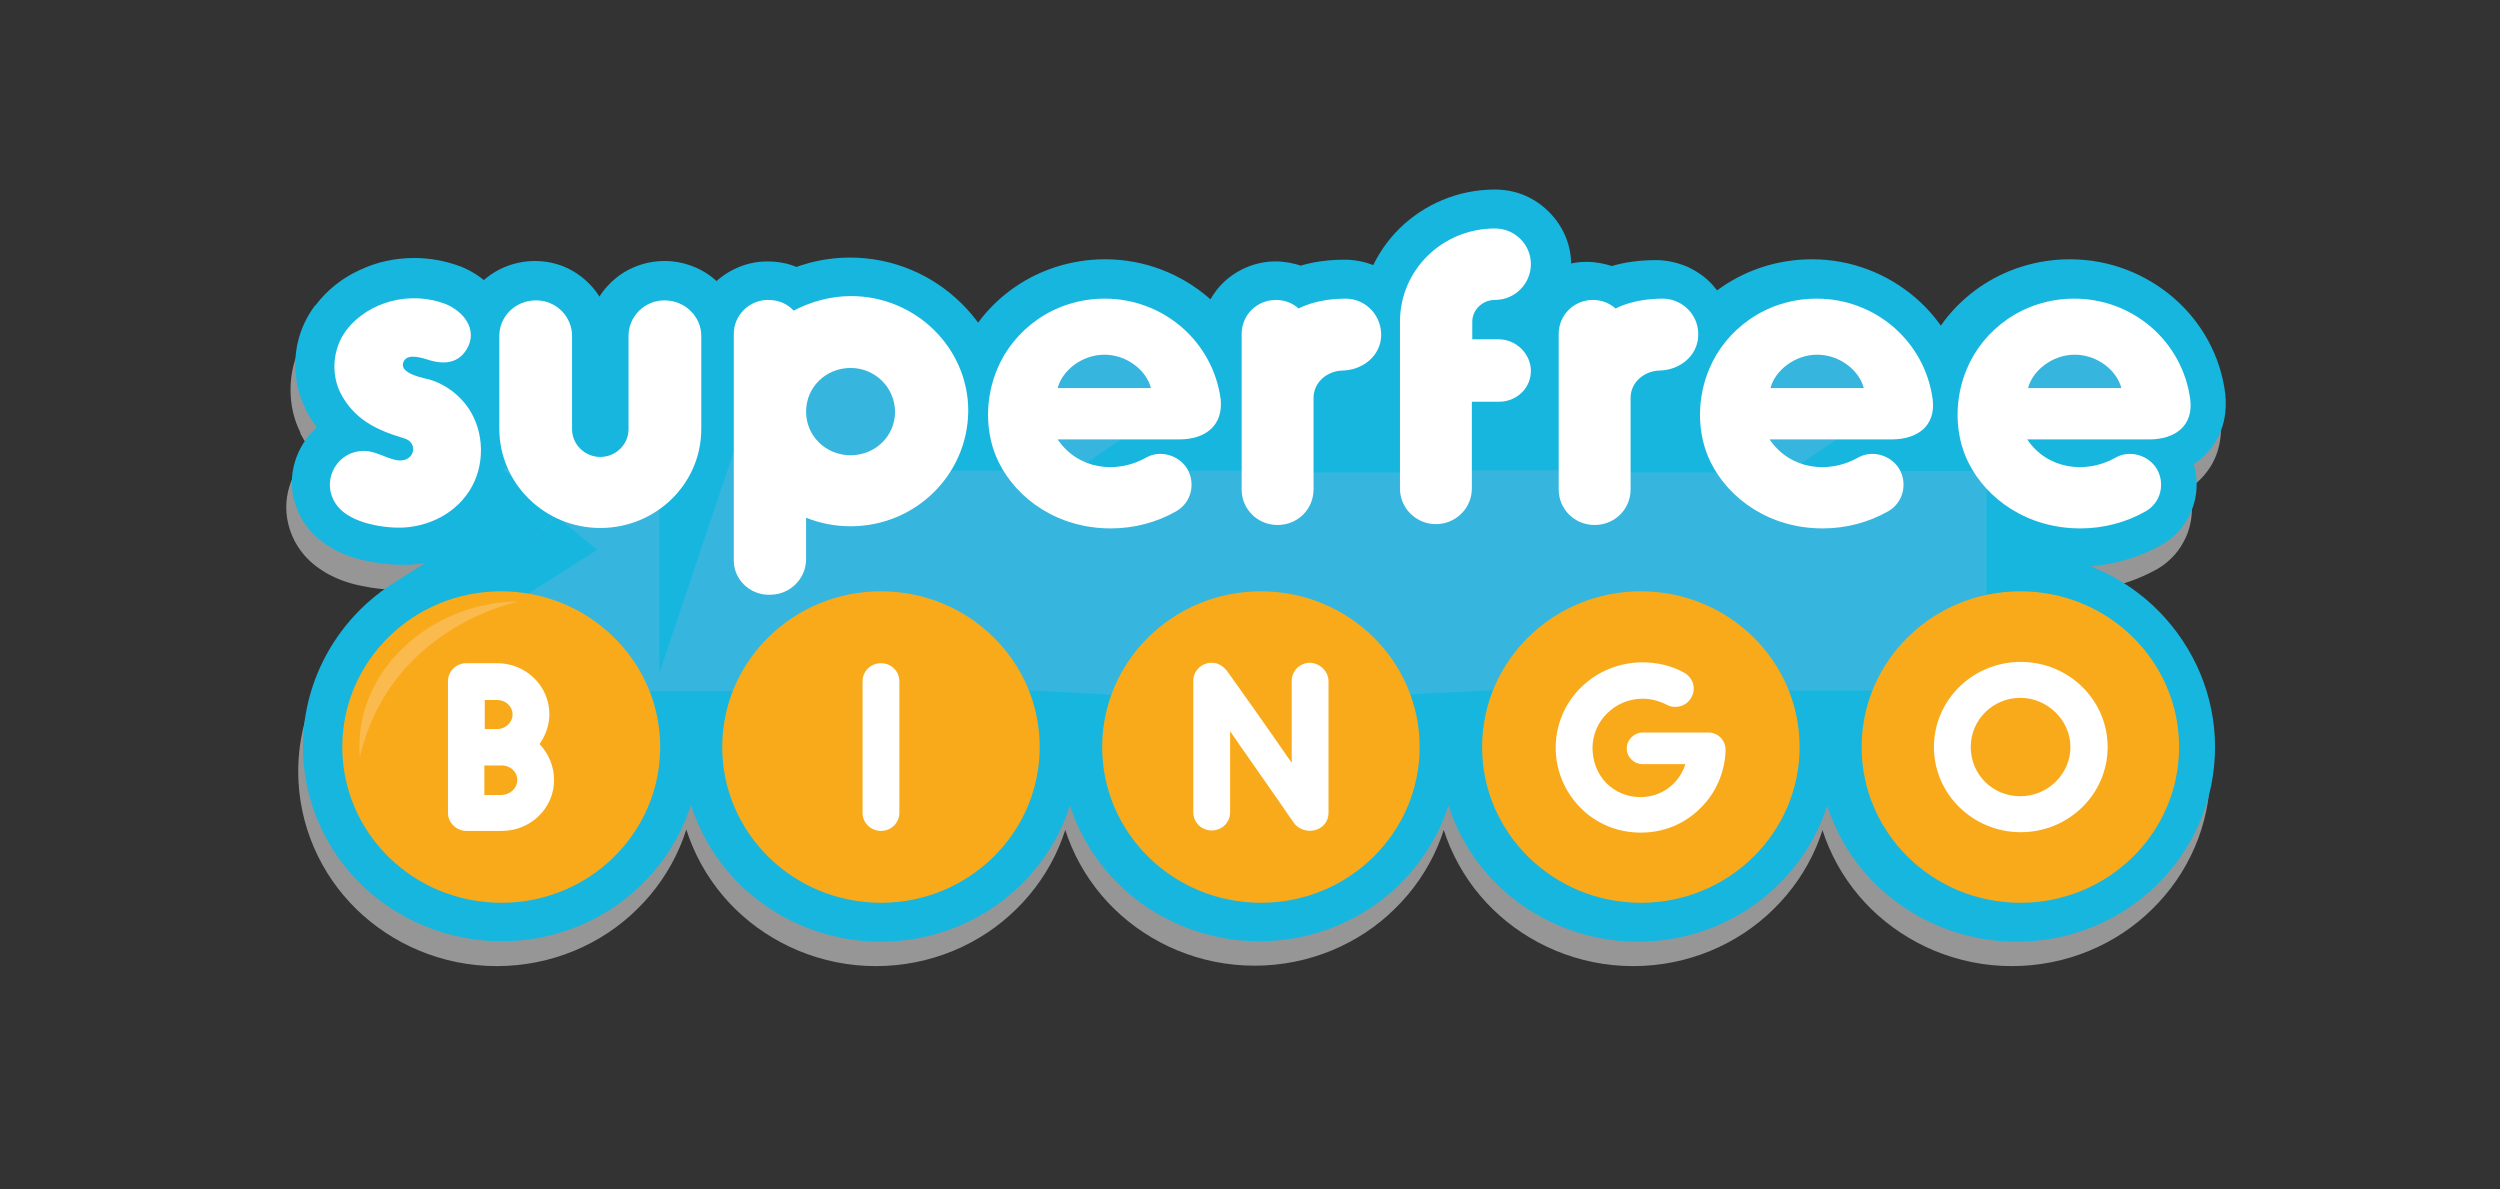
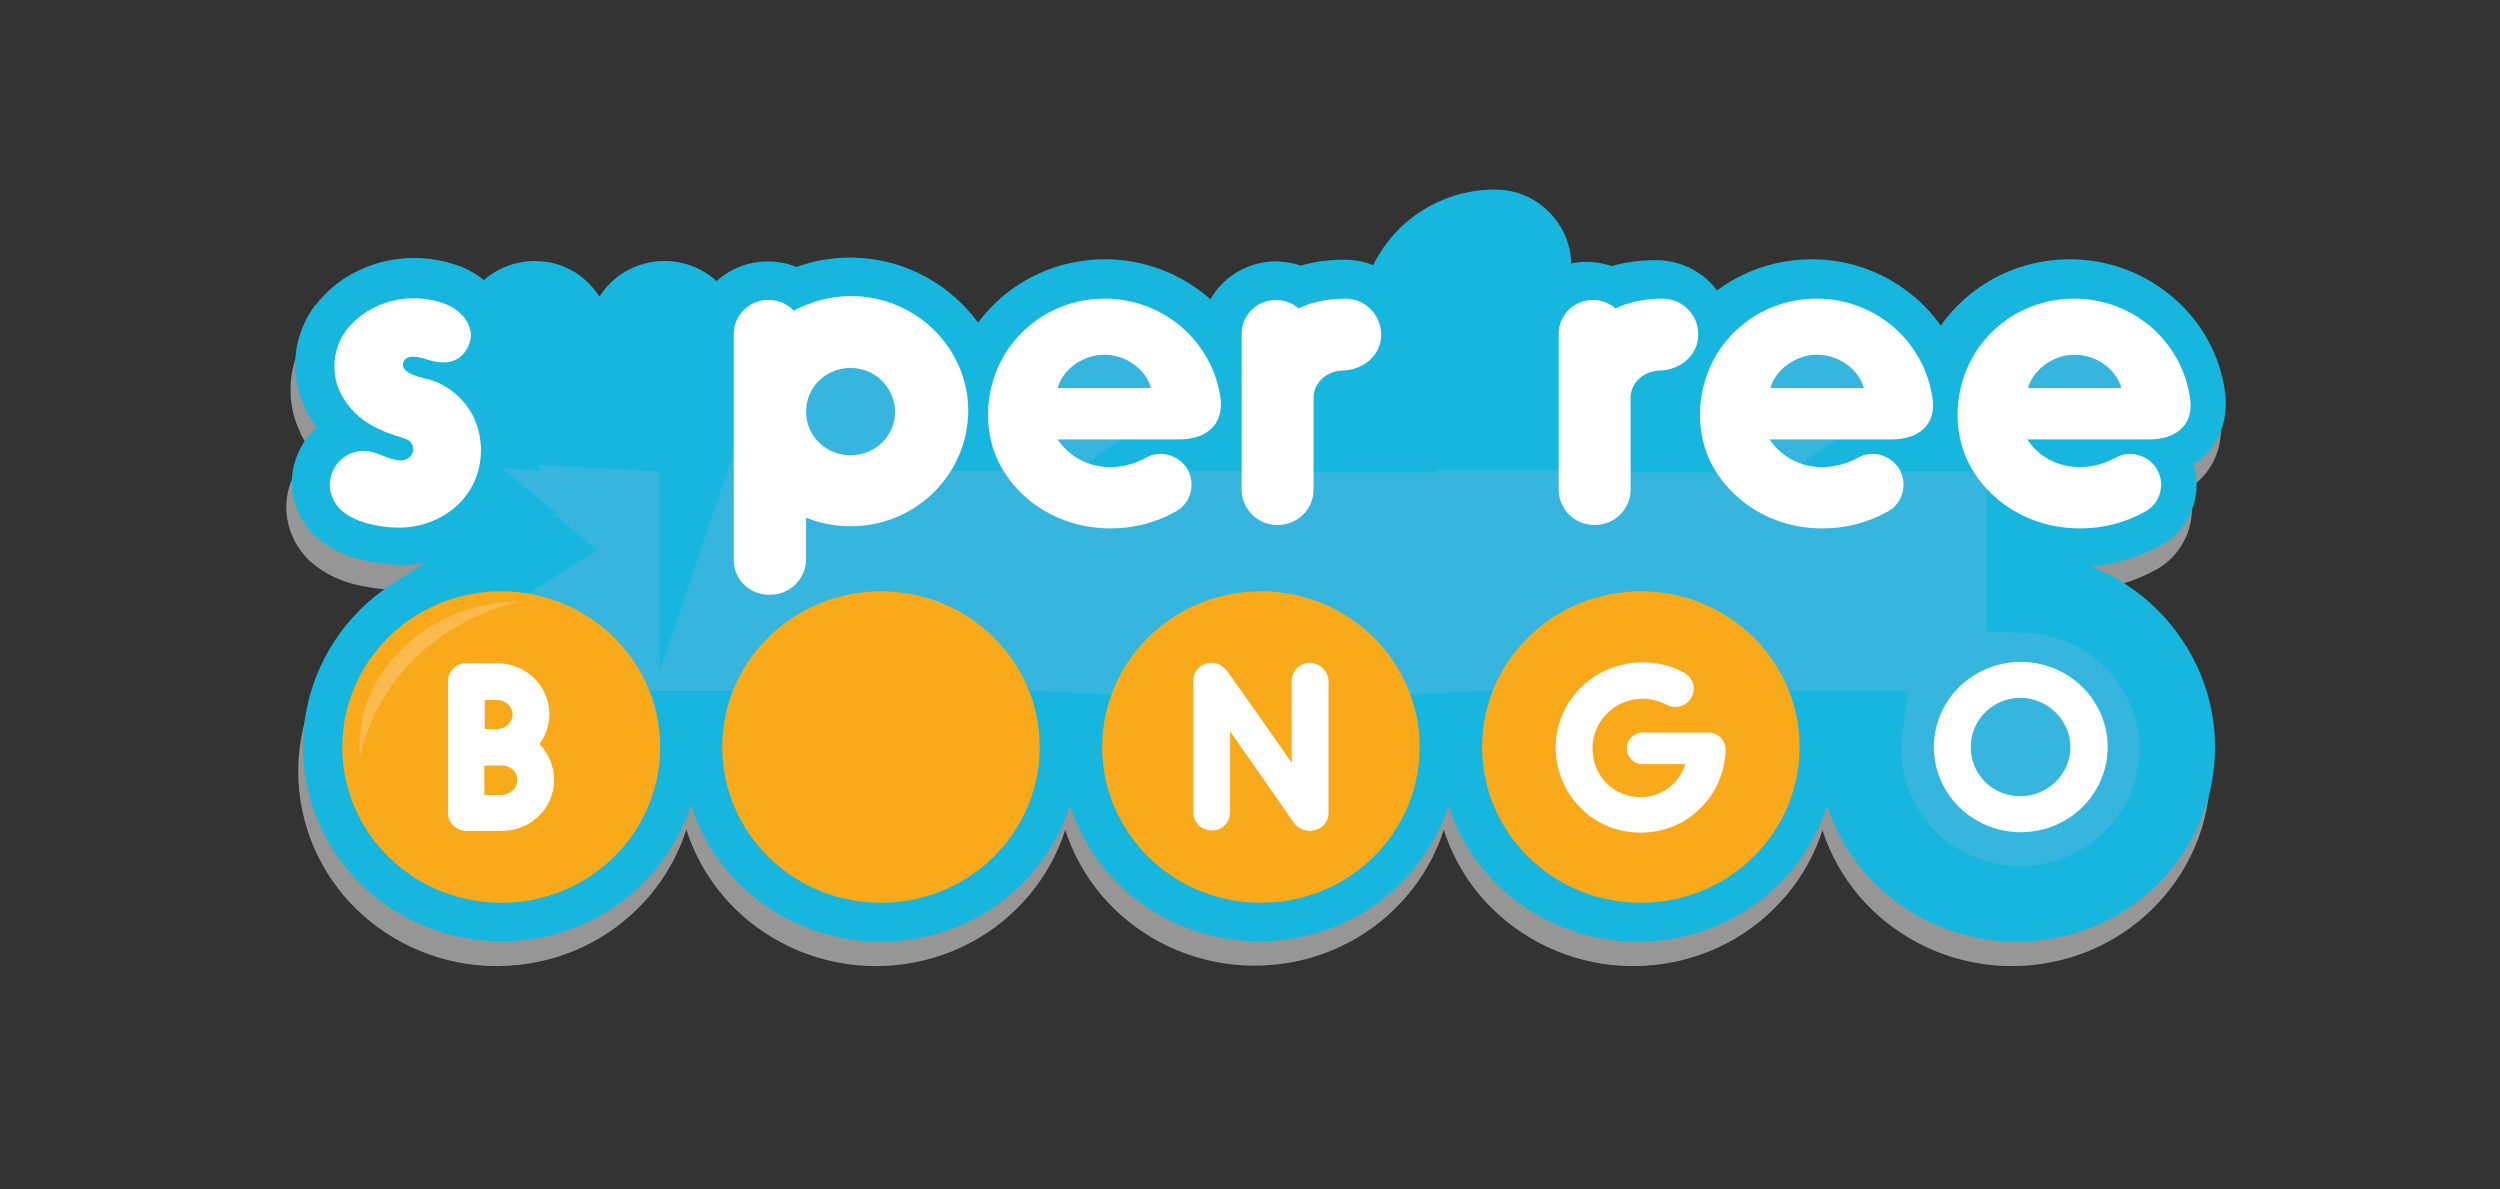
<svg xmlns="http://www.w3.org/2000/svg" version="1.1" id="_x31_sfb_x5F_c" x="0px" y="0px" viewBox="0 0 584.3 278" style="enable-background:new 0 0 584.3 278;" xml:space="preserve">
  <rect x="0" y="0" width="584.3" height="278" fill="#333333" stroke="none" />
  <style type="text/css">
	.st0{display:none;}
	.st1{display:inline;opacity:0.1;}
	.st2{display:inline;}
	.st3{fill:#FFFFFF;}
	.st4{fill:#979696;}
	.st5{fill:#36B6DE;}
	.st6{fill:#17B6DE;}
	.st7{fill:#F9AA1A;}
	.st8{fill:#FBBA4D;}
</style>
  <g class="st0">
    <g class="st1">
      <circle cx="882.1" cy="136.1" r="65.5" />
    </g>
    <g class="st2">
      <circle class="st3" cx="887.8" cy="136.1" r="65.5" />
    </g>
  </g>
  <g>
    <path class="st4" d="M123,132.7l6-7l-21.3-17.4l-6,7.1c-1,1.2-2,2.1-2.9,2.7c-1.4,0.9-2.7,1.4-3.7,1.6c-0.5,0.1-0.9,0.2-1.2,0.2   l-0.3,0l-0.1,0l0,0l0,0.3V120h0l0,0.3V120v4.7l0.3-4.7c-0.2,0-0.2,0-0.3,0v4.7l0.3-4.7l-0.5,0l-0.5,0c-0.1,0-0.3,0-0.5,0   c-0.6,0-1.5,0-2.4-0.2c-1.4-0.2-2.8-0.5-3.7-0.9c-0.5-0.2-0.8-0.4-1-0.5l-0.1-0.1l-0.7,0.7l0.8-0.6l-0.1-0.1l-0.7,0.7l0.8-0.6l0,0   l-0.8,0.6h1c0-0.2-0.1-0.6-0.2-0.6l-0.8,0.6h1h-1.1l0.8,0.7c0.2-0.2,0.3-0.4,0.3-0.7h-1.1l0.8,0.7l-1.1-1l0.6,1.4   c0.2-0.1,0.4-0.2,0.5-0.3l-1.1-1l0.6,1.4l-0.6-1.3v1.5c0.1,0,0.4,0,0.6-0.1l-0.6-1.3v1.5v-1l0,1l0,0v-1l0,1l0,0l0,0l0.1-2.6   l-0.5,2.5c0,0,0.2,0,0.4,0l0.1-2.6l-0.5,2.5l0.1-0.7l-0.2,0.7l0,0l0.1-0.7l-0.2,0.7l0,0c0.2,0,1,0.3,2.2,0.8   c0.6,0.2,1.4,0.5,2.3,0.8c0.9,0.3,2.1,0.5,3.6,0.6l0.4-9.1l-0.8,9.1c0.4,0,0.8,0,1.1,0c1.6,0,3.2-0.3,4.7-0.9   c2.3-0.9,4.3-2.5,5.6-4.4c1.3-1.9,2-4.2,2-6.5c0-2.5-0.9-5.2-2.6-7.3c-1.7-2.1-4.2-3.6-6.6-4.2l-2.4,8.8l2.7-8.8   c-2.9-0.9-4.9-1.7-6.1-2.6c-0.6-0.4-1.1-0.9-1.6-1.4c-0.5-0.5-0.9-1.2-1.4-2l-8.3,4.1l8.4-3.9c-0.3-0.6-0.5-1.3-0.5-2.1   c0-1.1,0.4-2.3,1-3.1l0,0l0,0c0.8-1.1,2-2,3.4-2.7c1.4-0.7,3.1-1,4.7-1c1.4,0,2.7,0.2,3.9,0.7l3.4-8.5l-3.5,8.5   c0.2,0.1,0.3,0.2,0.5,0.2l0.2,0.1l0,0l0.4-0.4l-0.5,0.3l0.1,0.1l0.4-0.4l-0.5,0.3l1.7-1.1l-2,0.6c0.1,0.3,0.2,0.4,0.2,0.5l1.7-1.1   l-2,0.6l3-1h-3.2c0,0.4,0.1,0.7,0.2,1l3-1h-3.2h2.6l-2.3-1.3c-0.1,0.1-0.3,0.7-0.3,1.3h2.6l-2.3-1.3l8.1,4.5l-8-4.7l2.4,1.4   l-1.4-2.4c-0.6,0.3-1,0.8-1.1,1l2.4,1.4l-1.4-2.4l1.3,2.4v-2.8c-0.1,0-0.7,0.1-1.3,0.4l1.3,2.4v-2.8V82l0-0.6l0,0V82l0-0.6l0,0   c-0.1,0-0.3-0.1-0.7-0.2l-0.1,0l-0.1,0c-0.6-0.2-1.4-0.4-2.4-0.6c-1-0.2-2.1-0.4-3.6-0.4c-0.8,0-1.7,0.1-2.8,0.3   c-0.8,0.2-1.7,0.4-2.6,0.9c-1.4,0.6-2.8,1.7-3.9,3.1c-1.1,1.4-1.8,3-2.1,4.4l9.1,2l-9-2.2c-0.2,0.8-0.3,1.7-0.3,2.6   c0,1.6,0.4,3.3,1.1,4.6c0.6,1.1,1.2,2,1.9,2.7c1.2,1.2,2.2,1.9,3.2,2.5c1.4,0.8,2.6,1.2,3.7,1.6c1.1,0.3,1.9,0.5,2.7,0.7l0,0   c0.5,0.1,1.2,0.3,1.8,0.7c0.6,0.4,1.2,0.8,1.7,1.3l0.4,0.4l0.5,0.4l3.2-3.7l-3.4,3.6l0.1,0.1l3.2-3.7l-3.4,3.6l0,0   c0,0,0.4,0.4,0.8,1c0.4,0.6,0.9,1.3,1.2,2.2l2.1,5.5l20.2,1.2V84.3h-0.9l0.6,0.6c0.1-0.1,0.3-0.4,0.3-0.6h-0.9l0.6,0.6l-0.6-0.6   l0.3,0.7l0.3-0.2l-0.6-0.6l0.3,0.7l-0.3-0.6v0.6l0.3-0.1l-0.3-0.6v0.6v-0.9l-0.4,0.8l0.4,0.1v-0.9l-0.4,0.8l0.3-0.8l-0.7,0.5   c0.1,0.1,0.2,0.2,0.4,0.3l0.3-0.8l-0.7,0.5l0.7-0.5h-0.9c0,0.2,0.1,0.4,0.1,0.5l0.7-0.5h-0.9v30.5l30.8,1.6l1-8.6l-4.4-0.5l4.4,0.5   l0-0.1l-4.4-0.5l4.4,0.5l0,0l0,0v0l0,0l0,0c0-0.1,0.1-0.7,0.1-1.8V84.3h-0.9l0.6,0.6c0.1-0.1,0.2-0.4,0.2-0.6h-0.9l0.6,0.6   l-0.6-0.6l0.3,0.8l0.3-0.2l-0.6-0.6l0.3,0.8l-0.4-0.8v0.9l0.4-0.1l-0.4-0.8v0.9v-0.6l-0.3,0.6l0.3,0.1v-0.6l-0.3,0.6l0.3-0.7   l-0.7,0.4c0.1,0.1,0.2,0.2,0.4,0.3l0.3-0.7l-0.7,0.4l0.8-0.5h-0.9c0,0.2,0.1,0.4,0.2,0.5l0.8-0.5h-0.9v78.6l26.1-77.6v-1.5h-1.4   l1.3,0.6c0.1-0.2,0.1-0.4,0.1-0.6h-1.4l1.3,0.6l-1.1-0.5l0.7,1c0.2-0.1,0.3-0.3,0.4-0.5l-1.1-0.5l0.7,1l-0.8-1.1v1.3   c0.3,0,0.6-0.1,0.8-0.2l-0.8-1.1v1.3v-0.6l-0.1,0.6l0.1,0v-0.6l-0.1,0.6l0.3-1.4l-0.7,1.2l0.4,0.2l0.3-1.4l-0.7,1.2l0.6-1l-0.9,0.8   c0,0,0.1,0.1,0.3,0.2l0.6-1l-0.9,0.8l4.9,5.2l6.3-3.4c2.7-1.4,5.8-2.3,8.9-2.3c5,0,9.4,2,12.7,5.2c3.3,3.2,5.3,7.6,5.3,12.5   c0,1-0.1,2-0.3,3.1l-2,10.8H241l-1.6-10.5c-0.1-0.9-0.2-1.9-0.2-2.8c0-2.5,0.5-5,1.4-7.2l0,0l0,0c1.2-2.8,3.4-5.6,6.2-7.5   c2.8-2,6.2-3.2,10.3-3.2c4.6,0,8.7,1.6,11.9,4.4c3.2,2.8,5.4,6.6,5.9,11.1l9.3-1.1l-9.3,0.9l0,0.3l0,0.1l0,0l1.5,0.2l-1.3-0.8   c-0.2,0.3-0.2,0.5-0.2,0.6l1.5,0.2l-1.3-0.8l1.7,1.1l-1.2-1.7c-0.1,0.1-0.4,0.3-0.6,0.6l1.7,1.1l-1.2-1.7l-24.8,16.7h47.4v-32H297   l0.9,0.9c0.2-0.2,0.4-0.6,0.4-0.9H297l0.9,0.9l-1-0.9l0.5,1.2c0.2-0.1,0.3-0.2,0.4-0.3l-1-0.9l0.5,1.2l-0.5-1.2v1.3   c0.1,0,0.3,0,0.5-0.1l-0.5-1.2v1.3v-1.4l-0.5,1.3c0.2,0.1,0.4,0.1,0.5,0.1v-1.4l-0.5,1.3l0.4-1l-0.6,0.9l0.2,0.1l0.4-1l-0.6,0.9   l0.3-0.5l-0.3,0.5l0,0l0.3-0.5l-0.3,0.5l0.1-0.1l-0.1,0.1l0,0l0.1-0.1l-0.1,0.1l4.8,4l5.6-2.8c1-0.5,2.3-0.9,3.7-1.1   c1.3-0.2,2.5-0.2,3.4-0.2v-9.1l-0.2,9.1l0-1.3l-0.5,1.1c0.2,0.1,0.4,0.1,0.5,0.1l0-1.3l-0.5,1.1l0.3-0.7h-0.9   c0,0.2,0.1,0.5,0.6,0.7l0.3-0.7h-0.9h0.3l-0.3,0l0,0h0.3l-0.3,0l0,0l1.2,0.1l-1.1-0.5c-0.1,0.2-0.1,0.4-0.1,0.5l1.2,0.1l-1.1-0.5   l1,0.5l-0.8-0.7l-0.2,0.3l1,0.5l-0.8-0.7l0.4,0.3l-0.3-0.4l-0.1,0.1l0.4,0.3l-0.3-0.4l0,0l0,0l0,0l0,0l0,0c0,0-0.1,0-0.3,0.1l0,0   l0,0c-4.1,0.1-8,1.7-10.9,4.4c-1.5,1.4-2.7,3-3.6,4.9c-0.9,1.9-1.4,4.1-1.4,6.2v17.2h38.8V81.1c0-3.5,1.4-6.6,3.8-9   c2.4-2.3,5.5-3.7,9.1-3.7v-0.9l-0.4,0.8l0.4,0.1v-0.9l-0.4,0.8l0.3-0.8l-0.7,0.5c0.1,0.1,0.2,0.2,0.4,0.3l0.3-0.8l-0.7,0.5l0.8-0.5   h-0.9c0,0.2,0.1,0.4,0.1,0.5l0.8-0.5h-0.9h0.7l-0.5-0.5c-0.1,0.1-0.2,0.3-0.2,0.5h0.7l-0.5-0.5l0.6,0.6l-0.4-0.8l-0.3,0.2l0.6,0.6   l-0.4-0.8l0.4,0.9v-0.9l-0.4,0.1l0.4,0.9v-0.9c-2,0-3.9,0.4-5.6,1.1c-2.6,1.1-4.8,2.8-6.4,5.1c-1.6,2.2-2.6,5.1-2.6,8.1v13.2h15.6   v-1.9l-0.7,1.7c0.2,0.1,0.5,0.2,0.7,0.2v-1.9l-0.7,1.7l0.7-1.6l-1.5,1c0.2,0.3,0.4,0.5,0.8,0.6l0.7-1.6l-1.5,1l1.6-1h-1.9   c0,0.4,0.1,0.8,0.3,1l1.6-1h-1.9h2l-1.4-1.4c-0.3,0.3-0.6,0.9-0.6,1.4h2l-1.4-1.4l1.3,1.2v-1.8c-0.4,0-0.9,0.2-1.3,0.5l1.3,1.2   v-1.8h-15.6v25.3h38.9v-32h-1.3l0.9,0.9c0.2-0.2,0.4-0.6,0.4-0.9h-1.3l0.9,0.9l-1-0.9l0.5,1.2c0.2-0.1,0.3-0.2,0.4-0.3l-1-0.9   l0.5,1.2l-0.5-1.2l0,1.3c0.1,0,0.3,0,0.5-0.1l-0.5-1.2l0,1.3v-1.4l-0.5,1.3c0.2,0.1,0.4,0.1,0.5,0.1v-1.4l-0.5,1.3l0.4-1l-0.6,0.9   l0.2,0.1l0.4-1l-0.6,0.9l0.3-0.5l-0.3,0.5l0,0l0.3-0.5l-0.3,0.5l0.1-0.1l-0.1,0.1l0,0l0.1-0.1l-0.1,0.1l4.8,4l5.6-2.8   c1-0.5,2.3-0.9,3.7-1.1c1.3-0.2,2.5-0.2,3.4-0.2v-9.1l-0.2,9.1l0-1.3l-0.5,1.1c0.2,0.1,0.4,0.1,0.5,0.1l0-1.3l-0.5,1.1l0.3-0.7   h-0.9c0,0.2,0.1,0.5,0.6,0.7l0.3-0.7h-0.9h0.3l-0.3,0l0,0h0.3l-0.3,0l0,0l1.2,0.1l-1.1-0.5c-0.1,0.2-0.1,0.4-0.1,0.5l1.2,0.1   l-1.1-0.5l1,0.5l-0.8-0.7l-0.2,0.3l1,0.5l-0.8-0.7l0.4,0.3l-0.3-0.4l-0.1,0.1l0.4,0.3l-0.3-0.4l0,0l0,0l0,0l0,0l0,0   c0,0-0.1,0-0.3,0.1l0,0l0,0c-4.1,0.1-8,1.7-10.9,4.4c-1.5,1.4-2.7,3-3.6,4.9c-0.9,1.9-1.4,4.1-1.4,6.2v17.2h36.9l-1.6-10.5   c-0.1-0.9-0.2-1.9-0.2-2.8c0-2.5,0.5-5,1.4-7.2l0,0l0,0c1.2-2.8,3.4-5.6,6.2-7.5c2.8-2,6.2-3.2,10.3-3.2c4.6,0,8.7,1.6,11.9,4.4   c3.2,2.8,5.4,6.6,5.9,11.1l9.3-1.1l-9.3,0.9l0,0.3l0,0.1l0,0l1.5,0.2l-1.3-0.8c-0.2,0.3-0.2,0.5-0.2,0.6l1.5,0.2l-1.3-0.8l1.7,1.1   l-1.2-1.7c-0.1,0.1-0.4,0.3-0.6,0.6l1.7,1.1l-1.2-1.7l-24.8,16.7h50.3l-1.6-10.5c-0.1-0.9-0.2-1.9-0.2-2.8c0-2.5,0.5-5,1.4-7.2l0,0   l0,0c1.2-2.8,3.4-5.6,6.2-7.5c2.8-2,6.2-3.2,10.3-3.2c4.6,0,8.7,1.6,11.9,4.4c3.2,2.8,5.4,6.6,5.9,11.1l9.3-1.1l-9.3,0.9l0,0.3   l0,0.1l0,0l1.7,0.3l-1.4-0.9c-0.2,0.3-0.3,0.6-0.3,0.6l1.7,0.3l-1.4-0.9l1.8,1.2l-1.3-1.7c-0.1,0.1-0.3,0.3-0.4,0.5l1.8,1.2   l-1.3-1.7l0.7,0.9l-0.5-1l-0.2,0.1l0.7,0.9l-0.5-1l0,0l0,0l0,0l0,0l0,0c0,0-0.5,0.2-1.4,0.2h-45.7l9.5,14.2c2.3,3.5,5.5,6.2,9,8   c3.5,1.8,7.3,2.6,11.1,2.6c4.4,0,8.7-1.1,12.6-3.2l0.2-0.1l0.2-0.1l-1.3-2v2.4c0.4,0,0.9-0.1,1.3-0.4l-1.3-2v2.4v-2l-1,1.8   c0.3,0.2,0.6,0.2,1,0.3v-2l-1,1.8l1-1.6l-1.7,1c0.2,0.3,0.4,0.5,0.7,0.7l1-1.6l-1.7,1l8-4.7L495,120l1.6-0.9h-1.9   c0,0.3,0.1,0.7,0.2,0.9l1.6-0.9h-1.9h1.9l-1.6-0.9c-0.2,0.3-0.2,0.6-0.2,0.9h1.9l-1.6-0.9l1.8,1l-1.1-1.8c-0.3,0.2-0.6,0.5-0.8,0.8   l1.8,1l-1.1-1.8l0.1,0c-3.1,1.8-6.7,2.7-10.6,2.7c-3.3,0-6.2-0.7-8.8-1.8l-13.2-5.9v40.5l9,0.3c7.4,0.3,14.1,3.4,18.9,8.3   c4.8,4.9,7.8,11.5,7.8,18.9c0,7.6-3.1,14.3-8.1,19.3c-5.1,4.9-12,8-19.7,8c-7.7,0-14.6-3-19.7-8c-5-5-8.1-11.7-8.1-19.3   c0-1.1,0.1-2.3,0.2-3.4l1.3-10.3h-36.3l1.3,10.3c0.2,1.2,0.2,2.3,0.2,3.4c0,7.6-3.1,14.3-8.1,19.3c-5.1,4.9-12,8-19.7,8   c-7.7,0-14.6-3-19.7-8c-5-5-8.1-11.7-8.1-19.3c0-1.1,0.1-2.3,0.2-3.4l1.4-10.8l-36,1.8l1.1,9.6c0.1,1,0.2,1.9,0.2,2.9   c0,7.6-3.1,14.3-8.1,19.3c-5.1,4.9-12,8-19.7,8c-7.7,0-14.6-3-19.7-8c-5-5-8.1-11.7-8.1-19.3c0-0.9,0.1-1.9,0.2-2.8l1-9.6l-36-1.9   l1.4,10.9c0.2,1.2,0.2,2.3,0.2,3.4c0,7.6-3.1,14.3-8.1,19.3c-5.1,4.9-12,8-19.7,8c-7.7,0-14.6-3-19.7-8c-5-5-8.1-11.7-8.1-19.3   c0-1.1,0.1-2.3,0.2-3.4l1.3-10.3h-36.3l1.3,10.3c0.2,1.2,0.2,2.3,0.2,3.4c0,7.6-3.1,14.3-8.1,19.3c-5.1,4.9-12,8-19.7,8   c-7.7,0-14.6-3-19.7-8c-5-5-8.1-11.7-8.1-19.3c0-4.9,1.3-9.4,3.6-13.4c2.3-4,5.6-7.3,9.5-9.7l0.1,0l37.3-23.6l-9.8-8L123,132.7   l-5.1-7.7l-26.6,16.8l5.1,7.7l-4.9-7.8c-6.6,4-12,9.6-15.8,16.2c-3.8,6.6-6,14.3-6,22.4c0,12.5,5.2,24,13.6,32.2   c8.4,8.2,20.1,13.3,32.8,13.3c12.8,0,24.5-5.1,32.8-13.3c8.4-8.2,13.6-19.6,13.6-32.2c0-2-0.1-3.9-0.4-5.7l-9.3,1.1v9.1H168v-9.1   l-9.3-1.1c-0.2,1.8-0.4,3.8-0.4,5.7c0,12.5,5.2,24,13.6,32.2c8.4,8.2,20.1,13.3,32.8,13.3c12.8,0,24.5-5.1,32.8-13.3   c8.4-8.2,13.6-19.6,13.6-32.2c0-2-0.1-3.9-0.4-5.7l-9.3,1.1l-0.5,9.1l15,0.8l0.5-9.1l-9.3-1c-0.2,1.5-0.3,3.1-0.3,4.7   c0,12.5,5.2,24,13.6,32.2c8.4,8.2,20.1,13.3,32.8,13.3c12.8,0,24.5-5.1,32.8-13.3c8.4-8.2,13.6-19.6,13.6-32.2   c0-1.7-0.1-3.3-0.3-4.8l-9.3,1l0.5,9.1l15-0.7l-0.5-9.1l-9.3-1.1c-0.2,1.8-0.4,3.8-0.4,5.7c0,12.5,5.2,24,13.6,32.2   c8.4,8.2,20.1,13.3,32.8,13.3c12.8,0,24.5-5.1,32.8-13.3c8.4-8.2,13.6-19.6,13.6-32.2c0-2-0.1-3.9-0.4-5.7l-9.3,1.1v9.1h15.1v-9.1   l-9.3-1.1c-0.2,1.8-0.4,3.8-0.4,5.7c0,12.5,5.2,24,13.6,32.2c8.4,8.2,20.1,13.3,32.8,13.3c12.8,0,24.5-5.1,32.8-13.3   c8.4-8.2,13.6-19.6,13.6-32.2c0-12.2-5-23.4-13-31.6c-8-8.2-19.2-13.4-31.6-13.9l-0.4,9.1h9.3v-17.5h-9.3l-3.9,8.3   c4.9,2.2,10.6,3.5,16.5,3.5c7,0,13.9-1.8,20-5.2l0,0l0,0c2.6-1.5,4.7-3.7,6-6.1c1.4-2.4,2.1-5.2,2.1-8c0-2.8-0.7-5.6-2.2-8.2l0-0.1   l0-0.1c-1.5-2.5-3.7-4.5-6.2-5.9c-2.5-1.4-5.3-2.1-8.2-2.1c-2.9,0-5.9,0.8-8.6,2.4l4.9,7.8l-4.5-8c-1.2,0.6-2.5,1-3.7,1   c-1,0-1.8-0.2-2.5-0.6c-0.7-0.4-1.3-0.9-2-1.8l-7.8,5v9.1h28.4c2.2,0,4.4-0.3,6.6-0.9c1.6-0.5,3.3-1.2,4.8-2.1   c2.3-1.4,4.4-3.6,5.8-6.1c1.4-2.6,2-5.4,2-8.2c0-0.7,0-1.4-0.1-2.1l0-0.1l0-0.1c-1.1-9-5.6-16.9-12.1-22.5c-6.5-5.6-15-9-24.2-9   c-8,0-15.3,2.5-21.1,6.5c-5.8,4-10.1,9.4-12.7,15.5l0,0c-1.9,4.5-2.8,9.3-2.9,14.2c0,1.9,0.1,3.7,0.4,5.6l9.2-1.4v-9.1h-9.4v9.1   l5.3,7.5c2.2-1.5,4.2-3.6,5.4-6.1c1.3-2.5,1.9-5.3,1.9-8c0-0.7,0-1.4-0.1-2.1l0-0.1l0-0.1c-1.1-9-5.6-16.9-12.1-22.5   c-6.5-5.6-15-9-24.2-9c-8,0-15.3,2.5-21.1,6.5c-5.8,4-10.1,9.4-12.7,15.5l0,0c-1.9,4.5-2.8,9.3-2.9,14.2c0,1.9,0.1,3.7,0.4,5.6   l9.2-1.4v-9.1H380v9.1h9.3v-8h-3.2l2.9,1.3c0.2-0.4,0.3-0.9,0.3-1.3h-3.2l2.9,1.3l-2.5-1.1l1.5,2.3c0.3-0.2,0.7-0.6,1-1.2l-2.5-1.1   l1.5,2.3l-1-1.5l0.1,1.8c0.3,0,0.6-0.1,0.9-0.3l-1-1.5l0.1,1.8l-0.1,0c4.5-0.1,8.7-1.7,12.1-4.6c1.7-1.4,3.1-3.2,4.2-5.3   c1.1-2.1,1.7-4.4,1.8-6.8l0,0c0-0.3,0-0.5,0-0.8c0-4.6-1.8-8.8-4.8-12c-1.5-1.6-3.4-2.9-5.5-3.9c-2.1-0.9-4.4-1.5-6.9-1.6l-0.1,0   h-0.1c-1.3,0-3.5,0-6.2,0.4c-2.7,0.4-6,1.2-9.4,2.9l4.3,8.1l6.1-6.9c-1.5-1.2-3.2-2.3-5.2-3c-1.9-0.7-4.1-1.1-6.2-1.1   c-2.4,0-4.7,0.5-6.8,1.4c-3.1,1.3-5.8,3.5-7.6,6.2c-1.9,2.7-2.9,6-2.9,9.5v13.8h-10.9v9.1h9.3v-7h-9.3v9.1h6.3   c4.6,0,8.8-1.8,11.9-4.8c3-2.9,4.9-7.1,4.9-11.6c0-4.5-1.9-8.6-4.9-11.6c-1.5-1.5-3.3-2.7-5.3-3.6c-2-0.9-4.3-1.3-6.6-1.3h-6.3v9.1   h9.3v-4.1h-4.3l3.9,1.7c0.2-0.5,0.4-1.1,0.4-1.7h-4.3l3.9,1.7l-3.6-1.6l2.2,3.2c0.6-0.4,1.1-0.9,1.4-1.7l-3.6-1.6l2.2,3.2l-2.2-3.2   v3.9c0.8,0,1.6-0.3,2.2-0.6l-2.2-3.2v3.9c2.5,0,4.8-0.5,7-1.4c3.2-1.4,5.9-3.6,7.8-6.4c1.9-2.8,3-6.2,3-9.7c0-4.8-2-9.1-5.2-12.3   c-1.6-1.6-3.5-2.9-5.6-3.8c-2.1-0.9-4.5-1.4-7-1.4c-8.7,0-16.6,3.5-22.3,9.1c-5.7,5.6-9.2,13.4-9.2,21.9v16.5h-10.8v9.1h9.3v-8H312   l2.9,1.3c0.2-0.4,0.3-0.9,0.3-1.3H312l2.9,1.3l-2.5-1.1l1.5,2.3c0.3-0.2,0.7-0.6,1-1.2l-2.5-1.1l1.5,2.3l-1-1.5l0.1,1.8   c0.3,0,0.6-0.1,0.9-0.3l-1-1.5l0.1,1.8l-0.1,0c4.5-0.1,8.7-1.7,12.1-4.6c1.7-1.4,3.1-3.2,4.2-5.3c1.1-2.1,1.7-4.4,1.8-6.8l0,0   c0-0.3,0-0.5,0-0.8c0-4.6-1.8-8.8-4.8-12c-1.5-1.6-3.4-2.9-5.5-3.9c-2.1-0.9-4.4-1.5-6.9-1.6l-0.1,0h-0.1c-1.3,0-3.5,0-6.2,0.4   c-2.7,0.4-6,1.2-9.4,2.9l4.3,8.1l6.1-6.9c-1.5-1.2-3.2-2.3-5.2-3c-1.9-0.7-4.1-1.1-6.2-1.1c-2.4,0-4.7,0.5-6.8,1.4   c-3.1,1.3-5.8,3.5-7.6,6.2c-1.9,2.7-2.9,6-2.9,9.5v22.9h9.3v-9.1h-8v9.1l5.3,7.5c2.2-1.5,4.2-3.6,5.4-6.1c1.3-2.5,1.9-5.3,1.9-8   c0-0.7,0-1.4-0.1-2.1l0-0.1l0-0.1c-1.1-9-5.6-16.9-12.1-22.5c-6.5-5.6-15-9-24.2-9c-8,0-15.3,2.5-21.1,6.5   c-5.8,4-10.1,9.4-12.7,15.5l0,0c-1.9,4.5-2.8,9.3-2.9,14.2c0,1.9,0.1,3.7,0.4,5.6l9.2-1.4v-9.1h-5.6v9.1l9.2,1.6   c0.4-2,0.6-4.1,0.6-6.4c0-9.9-4.1-18.9-10.8-25.4C217,70.1,207.7,66,197.6,66c-6.5,0-12.6,1.7-17.8,4.5l4.4,8l6.8-6.2   c-1.5-1.6-3.5-3-5.7-4c-2.2-1-4.7-1.4-7.1-1.4c-2.4,0-4.7,0.5-6.8,1.4c-3.1,1.3-5.7,3.4-7.6,6.1c-1.9,2.7-3,6-3,9.5h9.3l-8.9-2.9   l-7.5,22.2l8.9,2.9h9.3V84.3c0-4.8-2-9.2-5.2-12.3c-1.6-1.6-3.5-2.9-5.7-3.8c-2.2-0.9-4.5-1.4-7-1.4c-2.5,0-4.8,0.5-7,1.4   c-3.2,1.3-5.9,3.6-7.8,6.3c-1.9,2.8-3,6.1-3,9.7v21.8h6.5l-6.5-0.8c0,0.1,0,0.3,0,0.8h6.5l-6.5-0.8l0,0c0,0,0,0.2-0.1,0.5l9.3,1   l0.5-9.1l-4.4-0.2V84.3c0-4.8-2-9.1-5.2-12.3c-1.6-1.6-3.5-2.9-5.6-3.8c-2.1-0.9-4.5-1.4-7-1.4c-2.4,0-4.8,0.5-7,1.4   c-3.2,1.3-5.9,3.6-7.9,6.3c-1.9,2.8-3,6.2-3,9.7v21.8h9.3l0.6-9.1l-4.3-0.3l-0.6,9.1l8.7-3.3c-1.3-3.3-3-5.8-4.4-7.5   c-1.4-1.7-2.6-2.7-2.9-3l-6,7l6.9-6.2c-1.8-1.9-3.9-3.5-6.1-4.8c-2.3-1.3-4.8-2.3-7.5-2.8l0,0c-0.1,0-0.4-0.1-0.6-0.1   c-0.1,0-0.3-0.1-0.3-0.1l-0.3,0.6l0.3-0.6l0,0l-0.3,0.6l0.3-0.6l-1.4,2.8l1.8-2.6c-0.2-0.1-0.3-0.2-0.4-0.2l-1.4,2.8l1.8-2.6   l-3.5,5l5-3.5c-0.7-0.9-1.3-1.3-1.6-1.5l-3.5,5l5-3.5l-6.1,4.3l7.1-2.4c-0.3-0.8-0.6-1.4-1-1.8l-6.1,4.3l7.1-2.4l-7.4,2.5h7.8   c0-0.9-0.2-1.8-0.4-2.5l-7.4,2.5h7.8h-7.7l7.5,1.8c0.1-0.6,0.2-1.2,0.2-1.8h-7.7l7.5,1.8l0-0.1l0-0.1l-7-1.6l5.9,4   c0.6-0.9,1-1.8,1.1-2.4l-7-1.6l5.9,4L94.9,91l4.6,5.9c0.6-0.5,1.2-1.1,1.7-1.7L94.9,91l4.6,5.9l-4.4-5.7l1.8,6.9   c0.7-0.2,1.6-0.5,2.5-1.2l-4.4-5.7l1.8,6.9l-1.4-5.5v5.6c0.3,0,0.7,0,1.4-0.2l-1.4-5.5v5.6v-3.1l-0.4,3.1c0.1,0,0.2,0,0.4,0v-3.1   l-0.4,3.1l0-0.1l0,0.1l0,0l0-0.1l0,0.1c0.1,0,0.4,0.1,0.8,0.2l2.8-8.7l-3,8.6c2.1,0.7,4.3,1.2,6.8,1.2c2.5,0,5.2-0.5,7.7-1.9   c2.5-1.3,4.5-3.4,5.9-5.6l0.1-0.1l0.1-0.1c1.4-2.3,2.2-5.1,2.1-7.8c0-2.1-0.5-4.1-1.2-5.9c-1.1-2.6-2.8-4.7-4.6-6.3   c-1.8-1.6-3.9-2.8-6.1-3.7l-0.1,0l0,0c-3.5-1.3-7.1-1.9-10.6-1.9c-4.4,0-8.7,0.9-12.7,2.8c-4,1.8-7.6,4.6-10.4,8.3l0-0.1   c-3.2,4.2-4.7,9.1-4.7,14c0,3.4,0.7,6.8,2.3,10l0,0.1l0,0.1c1.1,2.1,2.4,4.1,4,5.9c2.3,2.6,5.1,4.6,7.9,6.1   c2.8,1.5,5.7,2.5,8.6,3.4l0.2,0l0.2,0l1.6-5.8l-4.7,3.7c1,1.2,2.3,1.9,3.1,2.1l1.6-5.8l-4.7,3.7l5.3-4.2h-6.8c0,1.4,0.5,3,1.5,4.2   l5.3-4.2h-6.8H93l-4.7-4.7c-1.3,1.2-2,3-2,4.7H93l-4.7-4.7l4.6,4.6l-2.4-6c-0.8,0.3-1.6,0.8-2.2,1.4l4.6,4.6l-2.4-6l2.1,5.3l0-5.7   c-0.6,0-1.3,0.1-2.1,0.4l2.1,5.3l0-5.7v4.8l0.4-4.8c-0.1,0-0.3,0-0.4,0v4.8l0.4-4.8l-0.2,0l-0.2,0l-0.2,4l0.9-4   c-0.1,0-0.3-0.1-0.7-0.1l-0.2,4l0.9-4l-0.3,1.3l0.4-1.3l-0.1,0l-0.3,1.3l0.4-1.3l-0.2-0.1c-0.4-0.1-1.4-0.5-2.7-1   c-1.4-0.5-3.2-1.1-5.7-1.2l0.1,0c-0.3,0-0.6,0-0.8,0c-2.5,0-4.9,0.5-7,1.5c-3.2,1.4-5.8,3.7-7.5,6.4c-1.7,2.7-2.7,5.9-2.7,9.2   c0,3.5,1.2,7.3,3.6,10.4l0,0l0,0c1.7,2.2,3.7,3.7,5.7,4.9c3,1.7,5.9,2.6,8.7,3.1c2.8,0.6,5.3,0.8,7.5,0.8c0.5,0,1,0,1.5,0l-0.5-9.1   l-0.5,9.1c0.2,0,0.4,0,0.8,0c1.5,0,4.9-0.2,9.1-1.7c2.1-0.8,4.4-1.9,6.7-3.4c2.3-1.6,4.6-3.6,6.8-6.2l-7.2-5.8l-6,7l14.1,11.5   L123,132.7l-5.1-7.7L123,132.7" />
    <path class="st5" d="M124.1,126.9L110,115.4c-7,8.4-15.6,7.9-15.6,7.9c-4,0.2-12.2-0.8-15.5-5.1c-4.2-5.4-0.1-13.1,6.6-12.8   c2.7,0.1,5.6,2.1,7.8,2.2c3.9,0.3,4.7-4.3,1.1-5.2c-6.7-2-11.7-4.6-14.8-10.7c-2.2-4.6-1.7-10.4,1.5-14.6C86.3,70.3,96,68,104,71   c4.3,1.7,7.8,6,5.1,10.6c-1.9,3.1-5.2,3.8-9.3,2.4c-2-0.6-5-1.4-5.6,0.9c-0.5,2.1,3.3,3.1,4.9,3.5c3.2,0.6,6.3,2.4,8.6,4.8   c0,0,2.9,2.4,4.6,6.8l4.3,0.3V78.5c0-4.5,3.7-8.3,8.6-8.3c4.7,0,8.4,3.8,8.4,8.3v21.8l13.2,0.7c0-0.2,0.1-0.5,0.1-0.7V78.5   c0-4.5,3.7-8.3,8.4-8.3c4.8,0,8.6,3.8,8.6,8.3v21.8l7.5-22.2c0-4.3,3.6-7.9,8-7.9c2.5,0,4.5,0.9,6,2.5c4-2.1,8.6-3.4,13.4-3.4   c15.1,0,27.4,12.1,27.4,26.8c0,1.6-0.2,3.2-0.5,4.8h5.6c-0.8-5-0.1-10.2,1.8-14.8c3.7-8.9,13-16.3,25.1-16.3   c13.8,0,25.3,10.1,27.1,23.5c0.4,3.6-0.9,6.2-3.2,7.7h8V78c0-4.3,3.5-7.9,8-7.9c2,0,3.8,0.7,5.3,2c4.4-2.2,9.2-2.3,11.3-2.3   c4.7,0.1,8.2,4.1,8,8.7c-0.2,4.6-4.3,7.9-9,8c-3.7,0.1-6.8,2.8-6.8,6.4v8h20.1V75.3c0-12.1,9.9-21.8,22.2-21.8   c4.7,0,8.4,3.8,8.4,8.3c0,4.6-3.7,8.4-8.4,8.4c-2.9,0-5.3,2.3-5.3,5.1v4.1h6.3c4.2,0,7.5,3.4,7.5,7.3c0,4-3.3,7.2-7.5,7.2H344v7   h20.2V78c0-4.3,3.5-7.9,8-7.9c2,0,3.8,0.7,5.3,2c4.4-2.2,9.2-2.3,11.3-2.3c4.7,0.1,8.2,4.1,8,8.7c-0.2,4.6-4.3,7.9-9,8   c-3.7,0.1-6.8,2.8-6.8,6.4v8h16.7c-0.8-5-0.1-10.2,1.8-14.8c3.7-8.9,13-16.3,25.1-16.3c13.8,0,25.3,10.1,27.1,23.5   c0.4,3.6-0.9,6.2-3.2,7.7h9.4c-0.8-5-0.1-10.2,1.8-14.8c3.7-8.9,13-16.3,25.1-16.3c13.8,0,25.3,10.1,27.1,23.5   c0.6,6.3-3.6,9.4-9.7,9.4h-28.4c4.7,7,13.6,8.1,20.4,4.4c3.4-2.1,7.9-0.8,9.9,2.5c2,3.5,0.9,7.9-2.6,9.9c-4.6,2.6-9.8,4-15.3,4   c-4.7,0-8.9-1-12.7-2.7v17.5c19.8,0.8,35.7,16.7,35.7,36.3c0,20.1-16.6,36.4-37.1,36.4s-37.1-16.3-37.1-36.4c0-1.6,0.1-3.1,0.3-4.6   h-15.1c0.2,1.5,0.3,3,0.3,4.6c0,20.1-16.6,36.4-37.1,36.4s-37.1-16.3-37.1-36.4c0-1.6,0.1-3.1,0.3-4.6l-15,0.7   c0.1,1.3,0.2,2.5,0.2,3.8c0,20.1-16.6,36.4-37.1,36.4c-20.5,0-37.1-16.3-37.1-36.4c0-1.3,0.1-2.5,0.2-3.8l-15-0.8   c0.2,1.5,0.3,3,0.3,4.6c0,20.1-16.6,36.4-37.1,36.4c-20.5,0-37.1-16.3-37.1-36.4c0-1.6,0.1-3.1,0.3-4.6H154c0.2,1.5,0.3,3,0.3,4.6   c0,20.1-16.6,36.4-37.1,36.4C96.6,211,80,194.7,80,174.6c0-13,7-24.4,17.5-30.9L124.1,126.9" />
    <path class="st6" d="M124.1,126.9l6-7l-21.3-17.4l-6,7.1c-1,1.2-2,2.1-2.9,2.7c-1.4,0.9-2.7,1.4-3.7,1.6c-0.5,0.1-0.9,0.2-1.2,0.2   l-0.3,0l-0.1,0l0,0l0,0.3v-0.3h0l0,0.3v-0.3v4.7l0.3-4.7c-0.2,0-0.2,0-0.3,0v4.7l0.3-4.7l-0.5,0l-0.5,0c-0.1,0-0.3,0-0.5,0   c-0.6,0-1.5,0-2.4-0.2c-1.4-0.2-2.8-0.5-3.7-0.9c-0.5-0.2-0.8-0.4-1-0.5l-0.1-0.1l-0.7,0.7l0.8-0.6l-0.1-0.1l-0.7,0.7l0.8-0.6l0,0   l-0.8,0.6h1c0-0.2-0.1-0.6-0.2-0.6l-0.8,0.6h1h-1.1l0.8,0.7c0.2-0.2,0.3-0.4,0.3-0.7h-1.1l0.8,0.7l-1.1-1l0.6,1.4   c0.2-0.1,0.4-0.2,0.5-0.3l-1.1-1l0.6,1.4l-0.6-1.3v1.5c0.1,0,0.4,0,0.6-0.1l-0.6-1.3v1.5v-1l0,1l0,0v-1l0,1l0,0l0,0l0.1-2.6   l-0.5,2.5c0,0,0.2,0,0.4,0l0.1-2.6l-0.5,2.5l0.1-0.7l-0.2,0.7l0,0l0.1-0.7l-0.2,0.7l0,0c0.2,0,1,0.3,2.2,0.8   c0.6,0.2,1.4,0.5,2.3,0.8c0.9,0.3,2.1,0.5,3.6,0.6l0.4-9.1l-0.8,9.1c0.4,0,0.8,0,1.1,0c1.6,0,3.2-0.3,4.7-0.9   c2.3-0.9,4.3-2.5,5.6-4.4c1.3-1.9,2-4.2,2-6.5c0-2.5-0.9-5.2-2.6-7.3c-1.7-2.1-4.2-3.6-6.6-4.2l-2.4,8.8l2.7-8.8   c-2.9-0.9-4.9-1.7-6.1-2.6c-0.6-0.4-1.1-0.9-1.6-1.4c-0.5-0.5-0.9-1.2-1.4-2l-8.3,4.1l8.4-3.9c-0.3-0.6-0.5-1.3-0.5-2.1   c0-1.1,0.4-2.3,1-3.1l0,0l0,0c0.8-1.1,2-2,3.4-2.7c1.4-0.7,3.1-1,4.7-1c1.4,0,2.7,0.2,3.9,0.7L104,71l-3.5,8.5   c0.2,0.1,0.3,0.2,0.5,0.2l0.2,0.1l0,0l0.4-0.4l-0.5,0.3l0.1,0.1l0.4-0.4l-0.5,0.3l1.7-1.1l-2,0.6c0.1,0.3,0.2,0.4,0.2,0.5l1.7-1.1   l-2,0.6l3-1h-3.2c0,0.4,0.1,0.7,0.2,1l3-1h-3.2h2.6l-2.3-1.3c-0.1,0.1-0.3,0.7-0.3,1.3h2.6l-2.3-1.3l8.1,4.5l-8-4.7l2.4,1.4   l-1.4-2.4c-0.6,0.3-1,0.8-1.1,1l2.4,1.4l-1.4-2.4l1.3,2.4v-2.8c-0.1,0-0.7,0.1-1.3,0.4l1.3,2.4v-2.8v0.6l0-0.6l0,0v0.6l0-0.6l0,0   c-0.1,0-0.3-0.1-0.7-0.2l-0.1,0l-0.1,0c-0.6-0.2-1.4-0.4-2.4-0.6c-1-0.2-2.1-0.4-3.6-0.4c-0.8,0-1.7,0.1-2.8,0.3   c-0.8,0.2-1.7,0.4-2.6,0.9c-1.4,0.6-2.8,1.7-3.9,3.1c-1.1,1.4-1.8,3-2.1,4.4l9.1,2l-9-2.2c-0.2,0.8-0.3,1.7-0.3,2.6   c0,1.6,0.4,3.3,1.1,4.6c0.6,1.1,1.2,2,1.9,2.7c1.2,1.2,2.2,1.9,3.2,2.5c1.4,0.8,2.6,1.2,3.7,1.6c1.1,0.3,1.9,0.5,2.7,0.7l0,0   c0.5,0.1,1.2,0.3,1.8,0.7c0.6,0.4,1.2,0.8,1.7,1.3l0.4,0.4l0.5,0.4l3.2-3.7l-3.4,3.6l0.1,0.1l3.2-3.7l-3.4,3.6l0,0   c0,0,0.4,0.4,0.8,1c0.4,0.6,0.9,1.3,1.2,2.2l2.1,5.5L126,110V78.5h-0.9l0.6,0.6c0.1-0.1,0.3-0.4,0.3-0.6h-0.9l0.6,0.6l-0.6-0.6   l0.3,0.7l0.3-0.2l-0.6-0.6l0.3,0.7l-0.3-0.6v0.6l0.3-0.1l-0.3-0.6v0.6v-0.9l-0.4,0.8l0.4,0.1v-0.9l-0.4,0.8l0.3-0.8l-0.7,0.5   c0.1,0.1,0.2,0.2,0.4,0.3l0.3-0.8l-0.7,0.5l0.7-0.5h-0.9c0,0.2,0.1,0.4,0.1,0.5l0.7-0.5h-0.9v30.5l30.8,1.6l1-8.6l-4.4-0.5l4.4,0.5   l0-0.1l-4.4-0.5l4.4,0.5l0,0l0,0v0l0,0l0,0c0-0.1,0.1-0.7,0.1-1.8V78.5h-0.9l0.6,0.6c0.1-0.1,0.2-0.4,0.2-0.6h-0.9l0.6,0.6   l-0.6-0.6l0.3,0.8l0.3-0.2l-0.6-0.6l0.3,0.8l-0.4-0.8v0.9l0.4-0.1l-0.4-0.8v0.9v-0.6l-0.3,0.6l0.3,0.1v-0.6l-0.3,0.6l0.3-0.7   l-0.7,0.4c0.1,0.1,0.2,0.2,0.4,0.3l0.3-0.7l-0.7,0.4l0.8-0.5h-0.9c0,0.2,0.1,0.4,0.2,0.5l0.8-0.5h-0.9v78.6l26.1-77.6V78h-1.4   l1.3,0.6c0.1-0.2,0.1-0.4,0.1-0.6h-1.4l1.3,0.6l-1.1-0.5l0.7,1c0.2-0.1,0.3-0.3,0.4-0.5l-1.1-0.5l0.7,1l-0.8-1.1v1.3   c0.3,0,0.6-0.1,0.8-0.2l-0.8-1.1v1.3v-0.6l-0.1,0.6l0.1,0v-0.6l-0.1,0.6l0.3-1.4l-0.7,1.2l0.4,0.2l0.3-1.4l-0.7,1.2l0.6-1l-0.9,0.8   c0,0,0.1,0.1,0.3,0.2l0.6-1l-0.9,0.8l4.9,5.2l6.3-3.4c2.7-1.4,5.8-2.3,8.9-2.3c5,0,9.4,2,12.7,5.2c3.3,3.2,5.3,7.6,5.3,12.5   c0,1-0.1,2-0.3,3.1l-2,10.8h27.6l-1.6-10.5c-0.1-0.9-0.2-1.9-0.2-2.8c0-2.5,0.5-5,1.4-7.2l0,0l0,0c1.2-2.8,3.4-5.6,6.2-7.5   c2.8-2,6.2-3.2,10.3-3.2c4.6,0,8.7,1.6,11.9,4.4c3.2,2.8,5.4,6.6,5.9,11.1l9.3-1.1l-9.3,0.9l0,0.3l0,0.1l0,0l1.5,0.2l-1.3-0.8   c-0.2,0.3-0.2,0.5-0.2,0.6l1.5,0.2l-1.3-0.8l1.7,1.1l-1.2-1.7c-0.1,0.1-0.4,0.3-0.6,0.6l1.7,1.1l-1.2-1.7l-24.8,16.7h47.4V78h-1.3   l0.9,0.9c0.2-0.2,0.4-0.6,0.4-0.9h-1.3l0.9,0.9l-1-0.9l0.5,1.2c0.2-0.1,0.3-0.2,0.4-0.3l-1-0.9l0.5,1.2l-0.5-1.2v1.3   c0.1,0,0.3,0,0.5-0.1l-0.5-1.2v1.3V78l-0.5,1.3c0.2,0.1,0.4,0.1,0.5,0.1V78l-0.5,1.3l0.4-1l-0.6,0.9l0.2,0.1l0.4-1l-0.6,0.9   l0.3-0.5l-0.3,0.5l0,0l0.3-0.5l-0.3,0.5l0.1-0.1l-0.1,0.1l0,0l0.1-0.1l-0.1,0.1l4.8,4l5.6-2.8c1-0.5,2.3-0.9,3.7-1.1   c1.3-0.2,2.5-0.2,3.4-0.2v-9.1l-0.2,9.1l0-1.3l-0.5,1.1c0.2,0.1,0.4,0.1,0.5,0.1l0-1.3l-0.5,1.1l0.3-0.7h-0.9   c0,0.2,0.1,0.5,0.6,0.7l0.3-0.7h-0.9h0.3l-0.3,0l0,0h0.3l-0.3,0l0,0l1.2,0.1l-1.1-0.5c-0.1,0.2-0.1,0.4-0.1,0.5l1.2,0.1l-1.1-0.5   l1,0.5l-0.8-0.7l-0.2,0.3l1,0.5l-0.8-0.7l0.4,0.3l-0.3-0.4l-0.1,0.1l0.4,0.3l-0.3-0.4l0,0l0,0l0,0l0,0l0,0c0,0-0.1,0-0.3,0.1l0,0   l0,0c-4.1,0.1-8,1.7-10.9,4.4c-1.5,1.4-2.7,3-3.6,4.9c-0.9,1.9-1.4,4.1-1.4,6.2v17.2h38.8V75.3c0-3.5,1.4-6.6,3.8-9   c2.4-2.3,5.5-3.7,9.1-3.7v-0.9l-0.4,0.8l0.4,0.1v-0.9l-0.4,0.8l0.3-0.8l-0.7,0.5c0.1,0.1,0.2,0.2,0.4,0.3l0.3-0.8l-0.7,0.5l0.8-0.5   h-0.9c0,0.2,0.1,0.4,0.1,0.5l0.8-0.5h-0.9h0.7l-0.5-0.5c-0.1,0.1-0.2,0.3-0.2,0.5h0.7l-0.5-0.5l0.6,0.6l-0.4-0.8l-0.3,0.2l0.6,0.6   l-0.4-0.8l0.4,0.9V61l-0.4,0.1l0.4,0.9V61c-2,0-3.9,0.4-5.6,1.1c-2.6,1.1-4.8,2.8-6.4,5.1c-1.6,2.2-2.6,5.1-2.6,8.1v13.2h15.6v-1.9   l-0.7,1.7c0.2,0.1,0.5,0.2,0.7,0.2v-1.9l-0.7,1.7l0.7-1.6l-1.5,1c0.2,0.3,0.4,0.5,0.8,0.6l0.7-1.6l-1.5,1l1.6-1h-1.9   c0,0.4,0.1,0.8,0.3,1l1.6-1h-1.9h2l-1.4-1.4c-0.3,0.3-0.6,0.9-0.6,1.4h2l-1.4-1.4l1.3,1.2v-1.8c-0.4,0-0.9,0.2-1.3,0.5l1.3,1.2   v-1.8h-15.6v25.3h38.9V78h-1.3l0.9,0.9c0.2-0.2,0.4-0.6,0.4-0.9h-1.3l0.9,0.9l-1-0.9l0.5,1.2c0.2-0.1,0.3-0.2,0.4-0.3l-1-0.9   l0.5,1.2l-0.5-1.2l0,1.3c0.1,0,0.3,0,0.5-0.1l-0.5-1.2l0,1.3V78l-0.5,1.3c0.2,0.1,0.4,0.1,0.5,0.1V78l-0.5,1.3l0.4-1l-0.6,0.9   l0.2,0.1l0.4-1l-0.6,0.9l0.3-0.5l-0.3,0.5l0,0l0.3-0.5l-0.3,0.5l0.1-0.1l-0.1,0.1l0,0l0.1-0.1l-0.1,0.1l4.8,4l5.6-2.8   c1-0.5,2.3-0.9,3.7-1.1c1.3-0.2,2.5-0.2,3.4-0.2v-9.1l-0.2,9.1l0-1.3l-0.5,1.1c0.2,0.1,0.4,0.1,0.5,0.1l0-1.3l-0.5,1.1l0.3-0.7   h-0.9c0,0.2,0.1,0.5,0.6,0.7l0.3-0.7h-0.9h0.3l-0.3,0l0,0h0.3l-0.3,0l0,0l1.2,0.1l-1.1-0.5c-0.1,0.2-0.1,0.4-0.1,0.5l1.2,0.1   l-1.1-0.5l1,0.5l-0.8-0.7l-0.2,0.3l1,0.5l-0.8-0.7l0.4,0.3l-0.3-0.4l-0.1,0.1l0.4,0.3l-0.3-0.4l0,0l0,0l0,0l0,0l0,0   c0,0-0.1,0-0.3,0.1l0,0l0,0c-4.1,0.1-8,1.7-10.9,4.4c-1.5,1.4-2.7,3-3.6,4.9c-0.9,1.9-1.4,4.1-1.4,6.2v17.2h36.9L407,99.6   c-0.1-0.9-0.2-1.9-0.2-2.8c0-2.5,0.5-5,1.4-7.2l0,0l0,0c1.2-2.8,3.4-5.6,6.2-7.5c2.8-2,6.2-3.2,10.3-3.2c4.6,0,8.7,1.6,11.9,4.4   c3.2,2.8,5.4,6.6,5.9,11.1l9.3-1.1l-9.3,0.9l0,0.3l0,0.1l0,0l1.5,0.2l-1.3-0.8c-0.2,0.3-0.2,0.5-0.2,0.6l1.5,0.2l-1.3-0.8l1.7,1.1   l-1.2-1.7c-0.1,0.1-0.4,0.3-0.6,0.6l1.7,1.1l-1.2-1.7l-24.8,16.7h50.3l-1.6-10.5c-0.1-0.9-0.2-1.9-0.2-2.8c0-2.5,0.5-5,1.4-7.2l0,0   l0,0c1.2-2.8,3.4-5.6,6.2-7.5c2.8-2,6.2-3.2,10.3-3.2c4.6,0,8.7,1.6,11.9,4.4c3.2,2.8,5.4,6.6,5.9,11.1l9.3-1.1l-9.3,0.9l0,0.3   l0,0.1l0,0l1.7,0.3L503,94c-0.2,0.3-0.3,0.6-0.3,0.6l1.7,0.3L503,94l1.8,1.2l-1.3-1.7c-0.1,0.1-0.3,0.3-0.4,0.5l1.8,1.2l-1.3-1.7   l0.7,0.9l-0.5-1l-0.2,0.1l0.7,0.9l-0.5-1l0,0l0,0l0,0l0,0l0,0c0,0-0.5,0.2-1.4,0.2h-45.7l9.5,14.2c2.3,3.5,5.5,6.2,9,8   c3.5,1.8,7.3,2.6,11.1,2.6c4.4,0,8.7-1.1,12.6-3.2l0.2-0.1l0.2-0.1l-1.3-2v2.4c0.4,0,0.9-0.1,1.3-0.4l-1.3-2v2.4v-2l-1,1.8   c0.3,0.2,0.6,0.2,1,0.3v-2l-1,1.8l1-1.6l-1.7,1c0.2,0.3,0.4,0.5,0.7,0.7l1-1.6l-1.7,1l8-4.7l-8.1,4.6l1.6-0.9h-1.9   c0,0.3,0.1,0.7,0.2,0.9l1.6-0.9h-1.9h1.9l-1.6-0.9c-0.2,0.3-0.2,0.6-0.2,0.9h1.9l-1.6-0.9l1.8,1l-1.1-1.8c-0.3,0.2-0.6,0.5-0.8,0.8   l1.8,1l-1.1-1.8l0.1,0c-3.1,1.8-6.7,2.7-10.6,2.7c-3.3,0-6.2-0.7-8.8-1.8l-13.2-5.9v40.5l9,0.3c7.4,0.3,14.1,3.4,18.9,8.3   c4.8,4.9,7.8,11.5,7.8,18.9c0,7.6-3.1,14.3-8.1,19.3c-5.1,4.9-12,8-19.7,8c-7.7,0-14.6-3-19.7-8c-5-5-8.1-11.7-8.1-19.3   c0-1.1,0.1-2.3,0.2-3.4l1.3-10.3h-36.3l1.3,10.3c0.2,1.2,0.2,2.3,0.2,3.4c0,7.6-3.1,14.3-8.1,19.3c-5.1,4.9-12,8-19.7,8   c-7.7,0-14.6-3-19.7-8c-5-5-8.1-11.7-8.1-19.3c0-1.1,0.1-2.3,0.2-3.4l1.4-10.8l-36,1.8l1.1,9.6c0.1,1,0.2,1.9,0.2,2.9   c0,7.6-3.1,14.3-8.1,19.3c-5.1,4.9-12,8-19.7,8c-7.7,0-14.6-3-19.7-8c-5-5-8.1-11.7-8.1-19.3c0-0.9,0.1-1.9,0.2-2.8l1-9.6l-36-1.9   l1.4,10.9c0.2,1.2,0.2,2.3,0.2,3.4c0,7.6-3.1,14.3-8.1,19.3c-5.1,4.9-12,8-19.7,8c-7.7,0-14.6-3-19.7-8c-5-5-8.1-11.7-8.1-19.3   c0-1.1,0.1-2.3,0.2-3.4l1.3-10.3h-36.3l1.3,10.3c0.2,1.2,0.2,2.3,0.2,3.4c0,7.6-3.1,14.3-8.1,19.3c-5.1,4.9-12,8-19.7,8   c-7.7,0-14.6-3-19.7-8c-5-5-8.1-11.7-8.1-19.3c0-4.9,1.3-9.4,3.6-13.4c2.3-4,5.6-7.3,9.5-9.7l0.1,0l37.3-23.6l-9.8-8L124.1,126.9   l-5.1-7.7l-26.6,16.8l5.1,7.7l-4.9-7.8c-6.6,4-12,9.6-15.8,16.2c-3.8,6.6-6,14.3-6,22.4c0,12.5,5.2,24,13.6,32.2   c8.4,8.2,20.1,13.3,32.8,13.3c12.8,0,24.5-5.1,32.8-13.3c8.4-8.2,13.6-19.6,13.6-32.2c0-2-0.1-3.9-0.4-5.7L154,170v9.1h15.1V170   l-9.3-1.1c-0.2,1.8-0.4,3.8-0.4,5.7c0,12.5,5.2,24,13.6,32.2c8.4,8.2,20.1,13.3,32.8,13.3c12.8,0,24.5-5.1,32.8-13.3   c8.4-8.2,13.6-19.6,13.6-32.2c0-2-0.1-3.9-0.4-5.7l-9.3,1.1l-0.5,9.1l15,0.8l0.5-9.1l-9.3-1c-0.2,1.5-0.3,3.1-0.3,4.7   c0,12.5,5.2,24,13.6,32.2c8.4,8.2,20.1,13.3,32.8,13.3c12.8,0,24.5-5.1,32.8-13.3c8.4-8.2,13.6-19.6,13.6-32.2   c0-1.7-0.1-3.3-0.3-4.8l-9.3,1l0.5,9.1l15-0.7l-0.5-9.1l-9.3-1.1c-0.2,1.8-0.4,3.8-0.4,5.7c0,12.5,5.2,24,13.6,32.2   c8.4,8.2,20.1,13.3,32.8,13.3c12.8,0,24.5-5.1,32.8-13.3c8.4-8.2,13.6-19.6,13.6-32.2c0-2-0.1-3.9-0.4-5.7l-9.3,1.1v9.1h15.1V170   l-9.3-1.1c-0.2,1.8-0.4,3.8-0.4,5.7c0,12.5,5.2,24,13.6,32.2c8.4,8.2,20.1,13.3,32.8,13.3c12.8,0,24.5-5.1,32.8-13.3   c8.4-8.2,13.6-19.6,13.6-32.2c0-12.2-5-23.4-13-31.6c-8-8.2-19.2-13.4-31.6-13.9l-0.4,9.1h9.3v-17.5h-9.3l-3.9,8.3   c4.9,2.2,10.6,3.5,16.5,3.5c7,0,13.9-1.8,20-5.2l0,0l0,0c2.6-1.5,4.7-3.7,6-6.1c1.4-2.4,2.1-5.2,2.1-8c0-2.8-0.7-5.6-2.2-8.2l0-0.1   l0-0.1c-1.5-2.5-3.7-4.5-6.2-5.9c-2.5-1.4-5.3-2.1-8.2-2.1c-2.9,0-5.9,0.8-8.6,2.4l4.9,7.8l-4.5-8c-1.2,0.6-2.5,1-3.7,1   c-1,0-1.8-0.2-2.5-0.6c-0.7-0.4-1.3-0.9-2-1.8l-7.8,5v9.1h28.4c2.2,0,4.4-0.3,6.6-0.9c1.6-0.5,3.3-1.2,4.8-2.1   c2.3-1.4,4.4-3.6,5.8-6.1c1.4-2.6,2-5.4,2-8.2c0-0.7,0-1.4-0.1-2.1l0-0.1l0-0.1c-1.1-9-5.6-16.9-12.1-22.5c-6.5-5.6-15-9-24.2-9   c-8,0-15.3,2.5-21.1,6.5c-5.8,4-10.1,9.4-12.7,15.5l0,0c-1.9,4.5-2.8,9.3-2.9,14.2c0,1.9,0.1,3.7,0.4,5.6l9.2-1.4v-9.1h-9.4v9.1   l5.3,7.5c2.2-1.5,4.2-3.6,5.4-6.1c1.3-2.5,1.9-5.3,1.9-8c0-0.7,0-1.4-0.1-2.1l0-0.1l0-0.1c-1.1-9-5.6-16.9-12.1-22.5   c-6.5-5.6-15-9-24.2-9c-8,0-15.3,2.5-21.1,6.5c-5.8,4-10.1,9.4-12.7,15.5l0,0c-1.9,4.5-2.8,9.3-2.9,14.2c0,1.9,0.1,3.7,0.4,5.6   l9.2-1.4v-9.1h-16.7v9.1h9.3v-8h-3.2l2.9,1.3c0.2-0.4,0.3-0.9,0.3-1.3h-3.2l2.9,1.3l-2.5-1.1l1.5,2.3c0.3-0.2,0.7-0.6,1-1.2   l-2.5-1.1l1.5,2.3l-1-1.5l0.1,1.8c0.3,0,0.6-0.1,0.9-0.3l-1-1.5l0.1,1.8l-0.1,0c4.5-0.1,8.7-1.7,12.1-4.6c1.7-1.4,3.1-3.2,4.2-5.3   c1.1-2.1,1.7-4.4,1.8-6.8l0,0c0-0.3,0-0.5,0-0.8c0-4.6-1.8-8.8-4.8-12c-1.5-1.6-3.4-2.9-5.5-3.9c-2.1-0.9-4.4-1.5-6.9-1.6l-0.1,0   h-0.1c-1.3,0-3.5,0-6.2,0.4c-2.7,0.4-6,1.2-9.4,2.9l4.3,8.1l6.1-6.9c-1.5-1.2-3.2-2.3-5.2-3c-1.9-0.7-4.1-1.1-6.2-1.1   c-2.4,0-4.7,0.5-6.8,1.4c-3.1,1.3-5.8,3.5-7.6,6.2c-1.9,2.7-2.9,6-2.9,9.5v13.8H344v9.1h9.3v-7H344v9.1h6.3c4.6,0,8.8-1.8,11.9-4.8   c3-2.9,4.9-7.1,4.9-11.6c0-4.5-1.9-8.6-4.9-11.6c-1.5-1.5-3.3-2.7-5.3-3.6c-2-0.9-4.3-1.3-6.6-1.3H344v9.1h9.3v-4.1h-4.3L353,77   c0.2-0.5,0.4-1.1,0.4-1.7h-4.3L353,77l-3.6-1.6l2.2,3.2c0.6-0.4,1.1-0.9,1.4-1.7l-3.6-1.6l2.2,3.2l-2.2-3.2v3.9   c0.8,0,1.6-0.3,2.2-0.6l-2.2-3.2v3.9c2.5,0,4.8-0.5,7-1.4c3.2-1.4,5.9-3.6,7.8-6.4c1.9-2.8,3-6.2,3-9.7c0-4.8-2-9.1-5.2-12.3   c-1.6-1.6-3.5-2.9-5.6-3.8c-2.1-0.9-4.5-1.4-7-1.4c-8.7,0-16.6,3.5-22.3,9.1c-5.7,5.6-9.2,13.4-9.2,21.9v16.5H307v9.1h9.3v-8h-3.2   l2.9,1.3c0.2-0.4,0.3-0.9,0.3-1.3h-3.2l2.9,1.3l-2.5-1.1l1.5,2.3c0.3-0.2,0.7-0.6,1-1.2l-2.5-1.1l1.5,2.3l-1-1.5l0.1,1.8   c0.3,0,0.6-0.1,0.9-0.3l-1-1.5l0.1,1.8l-0.1,0c4.5-0.1,8.7-1.7,12.1-4.6c1.7-1.4,3.1-3.2,4.2-5.3c1.1-2.1,1.7-4.4,1.8-6.8l0,0   c0-0.3,0-0.5,0-0.8c0-4.6-1.8-8.8-4.8-12c-1.5-1.6-3.4-2.9-5.5-3.9c-2.1-0.9-4.4-1.5-6.9-1.6l-0.1,0h-0.1c-1.3,0-3.5,0-6.2,0.4   c-2.7,0.4-6,1.2-9.4,2.9l4.3,8.1l6.1-6.9c-1.5-1.2-3.2-2.3-5.2-3c-1.9-0.7-4.1-1.1-6.2-1.1c-2.4,0-4.7,0.5-6.8,1.4   c-3.1,1.3-5.8,3.5-7.6,6.2c-1.9,2.7-2.9,6-2.9,9.5V101h9.3v-9.1h-8v9.1l5.3,7.5c2.2-1.5,4.2-3.6,5.4-6.1c1.3-2.5,1.9-5.3,1.9-8   c0-0.7,0-1.4-0.1-2.1l0-0.1l0-0.1c-1.1-9-5.6-16.9-12.1-22.5c-6.5-5.6-15-9-24.2-9c-8,0-15.3,2.5-21.1,6.5   c-5.8,4-10.1,9.4-12.7,15.5l0,0c-1.9,4.5-2.8,9.3-2.9,14.2c0,1.9,0.1,3.7,0.4,5.6l9.2-1.4v-9.1h-5.6v9.1l9.2,1.6   c0.4-2,0.6-4.1,0.6-6.4c0-9.9-4.1-18.9-10.8-25.4c-6.6-6.5-15.8-10.6-25.9-10.6c-6.5,0-12.6,1.7-17.8,4.5l4.4,8l6.8-6.2   c-1.5-1.6-3.5-3-5.7-4c-2.2-1-4.7-1.4-7.1-1.4c-2.4,0-4.7,0.5-6.8,1.4c-3.1,1.3-5.7,3.4-7.6,6.1c-1.9,2.7-3,6-3,9.5h9.3l-8.9-2.9   L155,97.4l8.9,2.9h9.3V78.5c0-4.8-2-9.2-5.2-12.3c-1.6-1.6-3.5-2.9-5.7-3.8c-2.2-0.9-4.5-1.4-7-1.4c-2.5,0-4.8,0.5-7,1.4   c-3.2,1.3-5.9,3.6-7.8,6.3c-1.9,2.8-3,6.1-3,9.7v21.8h6.5l-6.5-0.8c0,0.1,0,0.3,0,0.8h6.5l-6.5-0.8l0,0c0,0,0,0.2-0.1,0.5l9.3,1   l0.5-9.1l-4.4-0.2V78.5c0-4.8-2-9.1-5.2-12.3c-1.6-1.6-3.5-2.9-5.6-3.8c-2.1-0.9-4.5-1.4-7-1.4c-2.4,0-4.8,0.5-7,1.4   c-3.2,1.3-5.9,3.6-7.9,6.3c-1.9,2.8-3,6.2-3,9.7v21.8h9.3l0.6-9.1l-4.3-0.3l-0.6,9.1l8.7-3.3c-1.3-3.3-3-5.8-4.4-7.5   c-1.4-1.7-2.6-2.7-2.9-3l-6,7l6.9-6.2c-1.8-1.9-3.9-3.5-6.1-4.8c-2.3-1.3-4.8-2.3-7.5-2.8l0,0c-0.1,0-0.4-0.1-0.6-0.1   c-0.1,0-0.3-0.1-0.3-0.1l-0.3,0.6l0.3-0.6l0,0l-0.3,0.6l0.3-0.6l-1.4,2.8l1.8-2.6c-0.2-0.1-0.3-0.2-0.4-0.2l-1.4,2.8l1.8-2.6   l-3.5,5l5-3.5c-0.7-0.9-1.3-1.3-1.6-1.5l-3.5,5l5-3.5L96,85.3l7.1-2.4c-0.3-0.8-0.6-1.4-1-1.8L96,85.3l7.1-2.4l-7.4,2.5h7.8   c0-0.9-0.2-1.8-0.4-2.5l-7.4,2.5h7.8h-7.7l7.5,1.8c0.1-0.6,0.2-1.2,0.2-1.8h-7.7l7.5,1.8l0-0.1l0-0.1l-7-1.6l5.9,4   c0.6-0.9,1-1.8,1.1-2.4l-7-1.6l5.9,4L96,85.2l4.6,5.9c0.6-0.5,1.2-1.1,1.7-1.7L96,85.2l4.6,5.9l-4.4-5.7l1.8,6.9   c0.7-0.2,1.6-0.5,2.5-1.2l-4.4-5.7l1.8,6.9l-1.4-5.5v5.6c0.3,0,0.7,0,1.4-0.2l-1.4-5.5v5.6v-3.1l-0.4,3.1c0.1,0,0.2,0,0.4,0v-3.1   l-0.4,3.1l0-0.1l0,0.1l0,0l0-0.1l0,0.1c0.1,0,0.4,0.1,0.8,0.2l2.8-8.7l-3,8.6c2.1,0.7,4.3,1.2,6.8,1.2c2.5,0,5.2-0.5,7.7-1.9   c2.5-1.3,4.5-3.4,5.9-5.6l0.1-0.1l0.1-0.1c1.4-2.3,2.2-5.1,2.1-7.8c0-2.1-0.5-4.1-1.2-5.9c-1.1-2.6-2.8-4.7-4.6-6.3   c-1.8-1.6-3.9-2.8-6.1-3.7l-0.1,0l0,0c-3.5-1.3-7.1-1.9-10.6-1.9c-4.4,0-8.7,0.9-12.7,2.8c-4,1.8-7.6,4.6-10.4,8.3l0-0.1   c-3.2,4.2-4.7,9.1-4.7,14c0,3.4,0.7,6.8,2.3,10l0,0.1l0,0.1c1.1,2.1,2.4,4.1,4,5.9c2.3,2.6,5.1,4.6,7.9,6.1   c2.8,1.5,5.7,2.5,8.6,3.4l0.2,0l0.2,0l1.6-5.8l-4.7,3.7c1,1.2,2.3,1.9,3.1,2.1l1.6-5.8l-4.7,3.7l5.3-4.2h-6.8c0,1.4,0.5,3,1.5,4.2   l5.3-4.2h-6.8h6.7l-4.7-4.7c-1.3,1.2-2,3-2,4.7h6.7l-4.7-4.7l4.6,4.6l-2.4-6c-0.8,0.3-1.6,0.8-2.2,1.4l4.6,4.6l-2.4-6l2.1,5.3   l0-5.7c-0.6,0-1.3,0.1-2.1,0.4l2.1,5.3l0-5.7v4.8l0.4-4.8c-0.1,0-0.3,0-0.4,0v4.8l0.4-4.8l-0.2,0l-0.2,0l-0.2,4l0.9-4   c-0.1,0-0.3-0.1-0.7-0.1l-0.2,4l0.9-4l-0.3,1.3l0.4-1.3l-0.1,0l-0.3,1.3l0.4-1.3l-0.2-0.1c-0.4-0.1-1.4-0.5-2.7-1   c-1.4-0.5-3.2-1.1-5.7-1.2l0.1,0c-0.3,0-0.6,0-0.8,0c-2.5,0-4.9,0.5-7,1.5c-3.2,1.4-5.8,3.7-7.5,6.4c-1.7,2.7-2.7,5.9-2.7,9.2   c0,3.5,1.2,7.3,3.6,10.4l0,0l0,0c1.7,2.2,3.7,3.7,5.7,4.9c3,1.7,5.9,2.6,8.7,3.1c2.8,0.6,5.3,0.8,7.5,0.8c0.5,0,1,0,1.5,0l-0.5-9.1   l-0.5,9.1c0.2,0,0.4,0,0.8,0c1.5,0,4.9-0.2,9.1-1.7c2.1-0.8,4.4-1.9,6.7-3.4c2.3-1.6,4.6-3.6,6.8-6.2l-7.2-5.8l-6,7l14.1,11.5   L124.1,126.9l-5.1-7.7L124.1,126.9" />
    <path class="st3" d="M99.8,84c-2-0.6-5-1.4-5.6,0.9c-0.5,2.1,3.3,3.1,4.9,3.5c3.2,0.6,6.3,2.4,8.6,4.8c4.9,5,6,13,3.2,19.3   c-2.9,6.5-9.5,10.4-16.6,10.8c-4,0.2-12.2-0.8-15.5-5.1c-4.2-5.5-0.1-13.1,6.6-12.8c2.7,0.1,5.6,2.1,7.8,2.2   c3.8,0.3,4.7-4.3,1.1-5.2c-6.7-2-11.7-4.6-14.8-10.7c-2.2-4.6-1.7-10.4,1.5-14.6C86.3,70.3,96,68,104,71c4.3,1.7,7.8,6,5.1,10.6   C107.2,84.8,103.9,85.4,99.8,84z" />
-     <path class="st3" d="M140.3,123.4c-13,0-23.6-10.4-23.6-23.2V78.5c0-4.5,3.7-8.3,8.6-8.3c4.7,0,8.4,3.8,8.4,8.3v21.8   c0,3.6,3,6.5,6.6,6.5c3.6,0,6.6-2.9,6.6-6.5V78.5c0-4.5,3.7-8.3,8.4-8.3c4.8,0,8.6,3.8,8.6,8.3v21.8   C163.9,113.1,153.3,123.4,140.3,123.4z" />
    <path class="st3" d="M198.8,123c-3.6,0-7.2-0.7-10.4-2v9.7c0,4.5-3.7,8.3-8.4,8.3h-0.7c-4.3-0.2-7.8-3.7-7.8-8V78   c0-4.3,3.6-7.9,8-7.9c2.5,0,4.5,0.9,6,2.5c4-2.1,8.6-3.4,13.4-3.4c15.1,0,27.4,12.1,27.4,26.8C226.2,111,213.9,123,198.8,123z    M198.8,86c-5.8,0-10.4,4.5-10.4,10.2c0,5.7,4.6,10.2,10.4,10.2c5.8,0,10.4-4.5,10.4-10.2C209.1,90.5,204.5,86,198.8,86z" />
    <path class="st3" d="M275.6,102.7h-28.4c4.7,7,13.6,8.1,20.4,4.4c3.4-2.1,7.9-0.8,9.9,2.5c2,3.5,0.9,7.9-2.6,9.9   c-4.6,2.6-9.8,4-15.3,4c-12.3,0-21.9-6.8-26.2-15.5c-3.3-6.7-3.2-15-0.3-21.8c3.7-8.9,13-16.4,25.1-16.4   c13.8,0,25.3,10.1,27.1,23.5C285.9,99.5,281.7,102.7,275.6,102.7z M269,90.7c-1-4-5.5-7.8-10.9-7.8c-5.3,0-9.9,3.8-10.9,7.8H269z" />
    <path class="st3" d="M322.8,78.6c-0.2,4.6-4.3,7.9-9,8c-3.7,0.1-6.8,2.8-6.8,6.4v21.4c0,4.6-3.7,8.3-8.4,8.3s-8.4-3.7-8.4-8.3V78   c0-4.3,3.5-7.9,8-7.9c2,0,3.9,0.7,5.3,2c4.4-2.2,9.2-2.3,11.3-2.3C319.5,70,323,74,322.8,78.6z" />
-     <path class="st3" d="M357.8,86.7c0,4-3.3,7.2-7.5,7.2H344v20.3c0,4.5-3.7,8.3-8.4,8.3s-8.4-3.8-8.4-8.3v-39   c0-12.1,9.9-21.8,22.2-21.8c4.7,0,8.4,3.8,8.4,8.3c0,4.6-3.7,8.4-8.4,8.4c-2.9,0-5.3,2.3-5.3,5.1v4.1h6.3   C354.5,79.4,357.8,82.8,357.8,86.7z" />
    <path class="st3" d="M396.9,78.6c-0.2,4.6-4.3,7.9-9,8c-3.7,0.1-6.8,2.8-6.8,6.4v21.4c0,4.6-3.7,8.3-8.4,8.3s-8.4-3.7-8.4-8.3V78   c0-4.3,3.5-7.9,8-7.9c2,0,3.8,0.7,5.3,2c4.4-2.2,9.2-2.3,11.3-2.3C393.6,70,397.2,74,396.9,78.6z" />
    <path class="st3" d="M442.1,102.7h-28.5c4.7,7,13.6,8.1,20.4,4.4c3.4-2.1,7.9-0.8,9.9,2.5c2,3.5,0.9,7.9-2.6,9.9   c-4.6,2.6-9.8,4-15.3,4c-12.3,0-21.9-6.8-26.2-15.5c-3.3-6.7-3.2-15-0.3-21.8c3.7-8.9,13-16.4,25.1-16.4   c13.8,0,25.3,10.1,27.1,23.5C452.5,99.5,448.2,102.7,442.1,102.7z M435.6,90.7c-1-4-5.5-7.8-10.9-7.8c-5.3,0-9.9,3.8-10.9,7.8   H435.6z" />
    <path class="st3" d="M502.3,102.7h-28.5c4.7,7,13.6,8.1,20.4,4.4c3.4-2.1,7.9-0.8,9.9,2.5c2,3.5,0.9,7.9-2.6,9.9   c-4.6,2.6-9.8,4-15.3,4c-12.3,0-21.9-6.8-26.2-15.5c-3.3-6.7-3.2-15-0.3-21.8c3.7-8.9,13-16.4,25.1-16.4   c13.8,0,25.3,10.1,27.1,23.5C512.7,99.5,508.4,102.7,502.3,102.7z M495.8,90.7c-1-4-5.5-7.8-10.9-7.8c-5.3,0-9.9,3.8-10.9,7.8   H495.8z" />
    <path class="st7" d="M154.3,174.6c0,20.1-16.6,36.4-37.1,36.4C96.6,211,80,194.7,80,174.6c0-20.1,16.6-36.4,37.1-36.4   C137.6,138.2,154.3,154.5,154.3,174.6" />
    <path class="st3" d="M129.5,182.3c0,6.6-5.5,11.9-12.2,11.9H109c-2.3,0-4.3-1.9-4.3-4.2v-30.8c0-2.3,1.9-4.2,4.3-4.2h7.2   c6.7,0,12.2,5.3,12.2,11.9c0,2.6-0.9,5-2.3,7C128.2,176.1,129.5,179.1,129.5,182.3z M113.3,170.4h2.9c1.9,0,3.6-1.5,3.6-3.4   c0-1.9-1.6-3.4-3.6-3.4h-2.9V170.4z M120.9,182.3c0-1.9-1.6-3.4-3.6-3.4h-4.1v6.9h4.1C119.3,185.7,120.9,184.2,120.9,182.3z" />
    <ellipse class="st7" cx="205.9" cy="174.6" rx="37.1" ry="36.4" />
-     <path class="st3" d="M205.9,194.2c-2.4,0-4.3-1.9-4.3-4.2v-30.8c0-2.3,1.9-4.2,4.3-4.2c2.4,0,4.3,1.9,4.3,4.2V190   C210.2,192.3,208.3,194.2,205.9,194.2z" />
    <ellipse class="st7" cx="294.7" cy="174.6" rx="37.1" ry="36.4" />
    <path class="st3" d="M310.5,159.2V190c0,3.9-4.8,5.5-7.6,2.9c-0.5-0.5-1-1.3-1.5-2c-0.6-1-13.2-18.9-13.9-20v19   c0,2.3-1.9,4.2-4.3,4.2c-2.4,0-4.3-1.9-4.3-4.2v-30.8c0-2.3,1.9-4.2,4.3-4.2c1.5,0,2.5,0.7,3.5,1.8c0.9,1.2,10.1,14.2,15.2,21.6   v-19.2c0-2.3,1.9-4.2,4.3-4.2C308.5,155,310.5,156.9,310.5,159.2z" />
    <ellipse class="st7" cx="383.5" cy="174.6" rx="37.1" ry="36.4" />
    <path class="st3" d="M403.3,175.5c-0.2,5.1-2.3,9.9-5.9,13.4c-3.7,3.7-8.6,5.7-13.9,5.7c-5.5,0-10.5-2.1-14.2-5.9   c-3.7-3.8-5.7-8.7-5.7-14c0-11,9.1-19.9,20.3-19.9c3.4,0,6.8,0.8,9.7,2.4c2.1,1.2,2.9,3.7,1.7,5.8c-1.1,2.1-3.8,2.8-5.8,1.7   c-1.7-0.9-3.7-1.4-5.6-1.4c-6.4,0-11.7,5.2-11.7,11.5c0,3.1,1.1,6,3.2,8.2c2.1,2.1,4.9,3.3,8,3.3c5,0,9.1-3.2,10.5-7.7h-9.9   c-2.1,0-3.8-1.6-3.8-3.7c0-2,1.7-3.7,3.8-3.7h15C401.6,171.1,403.4,173.1,403.3,175.5z" />
-     <ellipse class="st7" cx="472.2" cy="174.6" rx="37.1" ry="36.4" />
    <path class="st3" d="M492.6,174.6c0,11-9.1,19.9-20.3,19.9c-11.2,0-20.3-8.9-20.3-19.9c0-11,9.1-19.9,20.3-19.9   C483.5,154.7,492.6,163.6,492.6,174.6z M460.6,174.6c0,6.4,5.1,11.5,11.6,11.5c6.4,0,11.7-5.2,11.7-11.5s-5.4-11.5-11.7-11.5   C465.7,163.1,460.6,168.3,460.6,174.6z" />
    <path class="st8" d="M121.2,140.6c-20.5,0-38.8,16.4-37.1,36.4C91.2,146.4,121.2,140.6,121.2,140.6" />
  </g>
</svg>